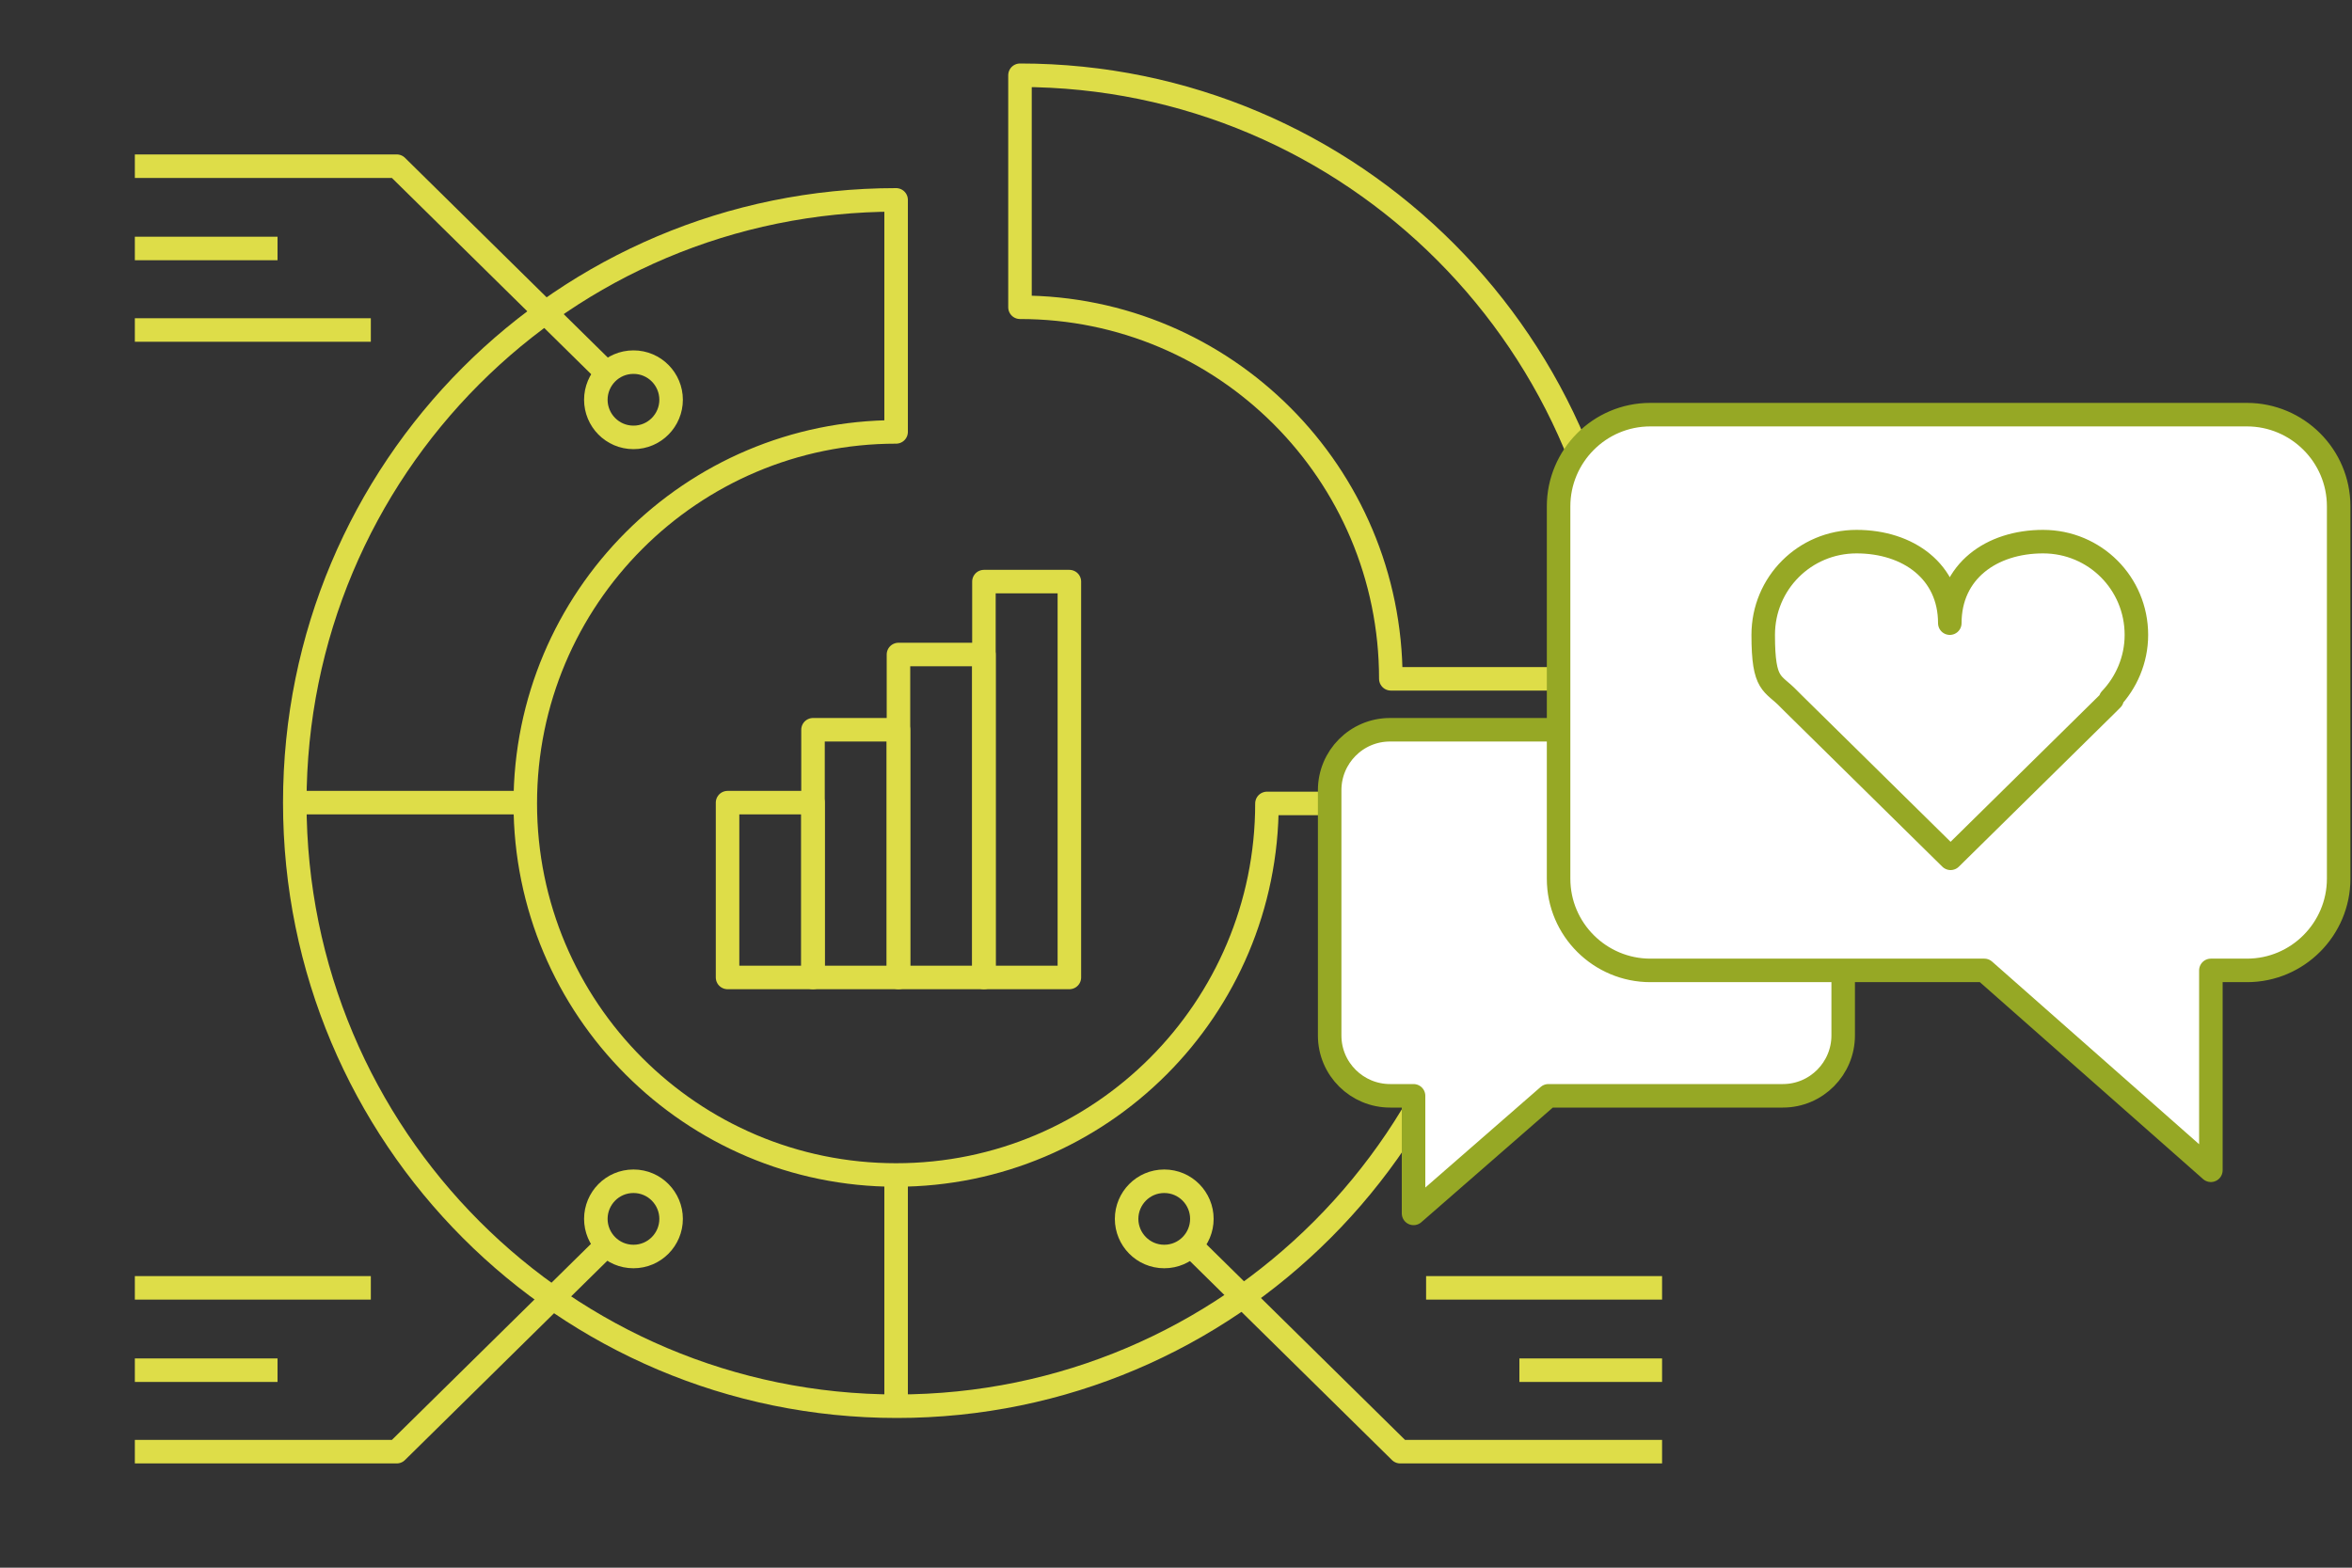
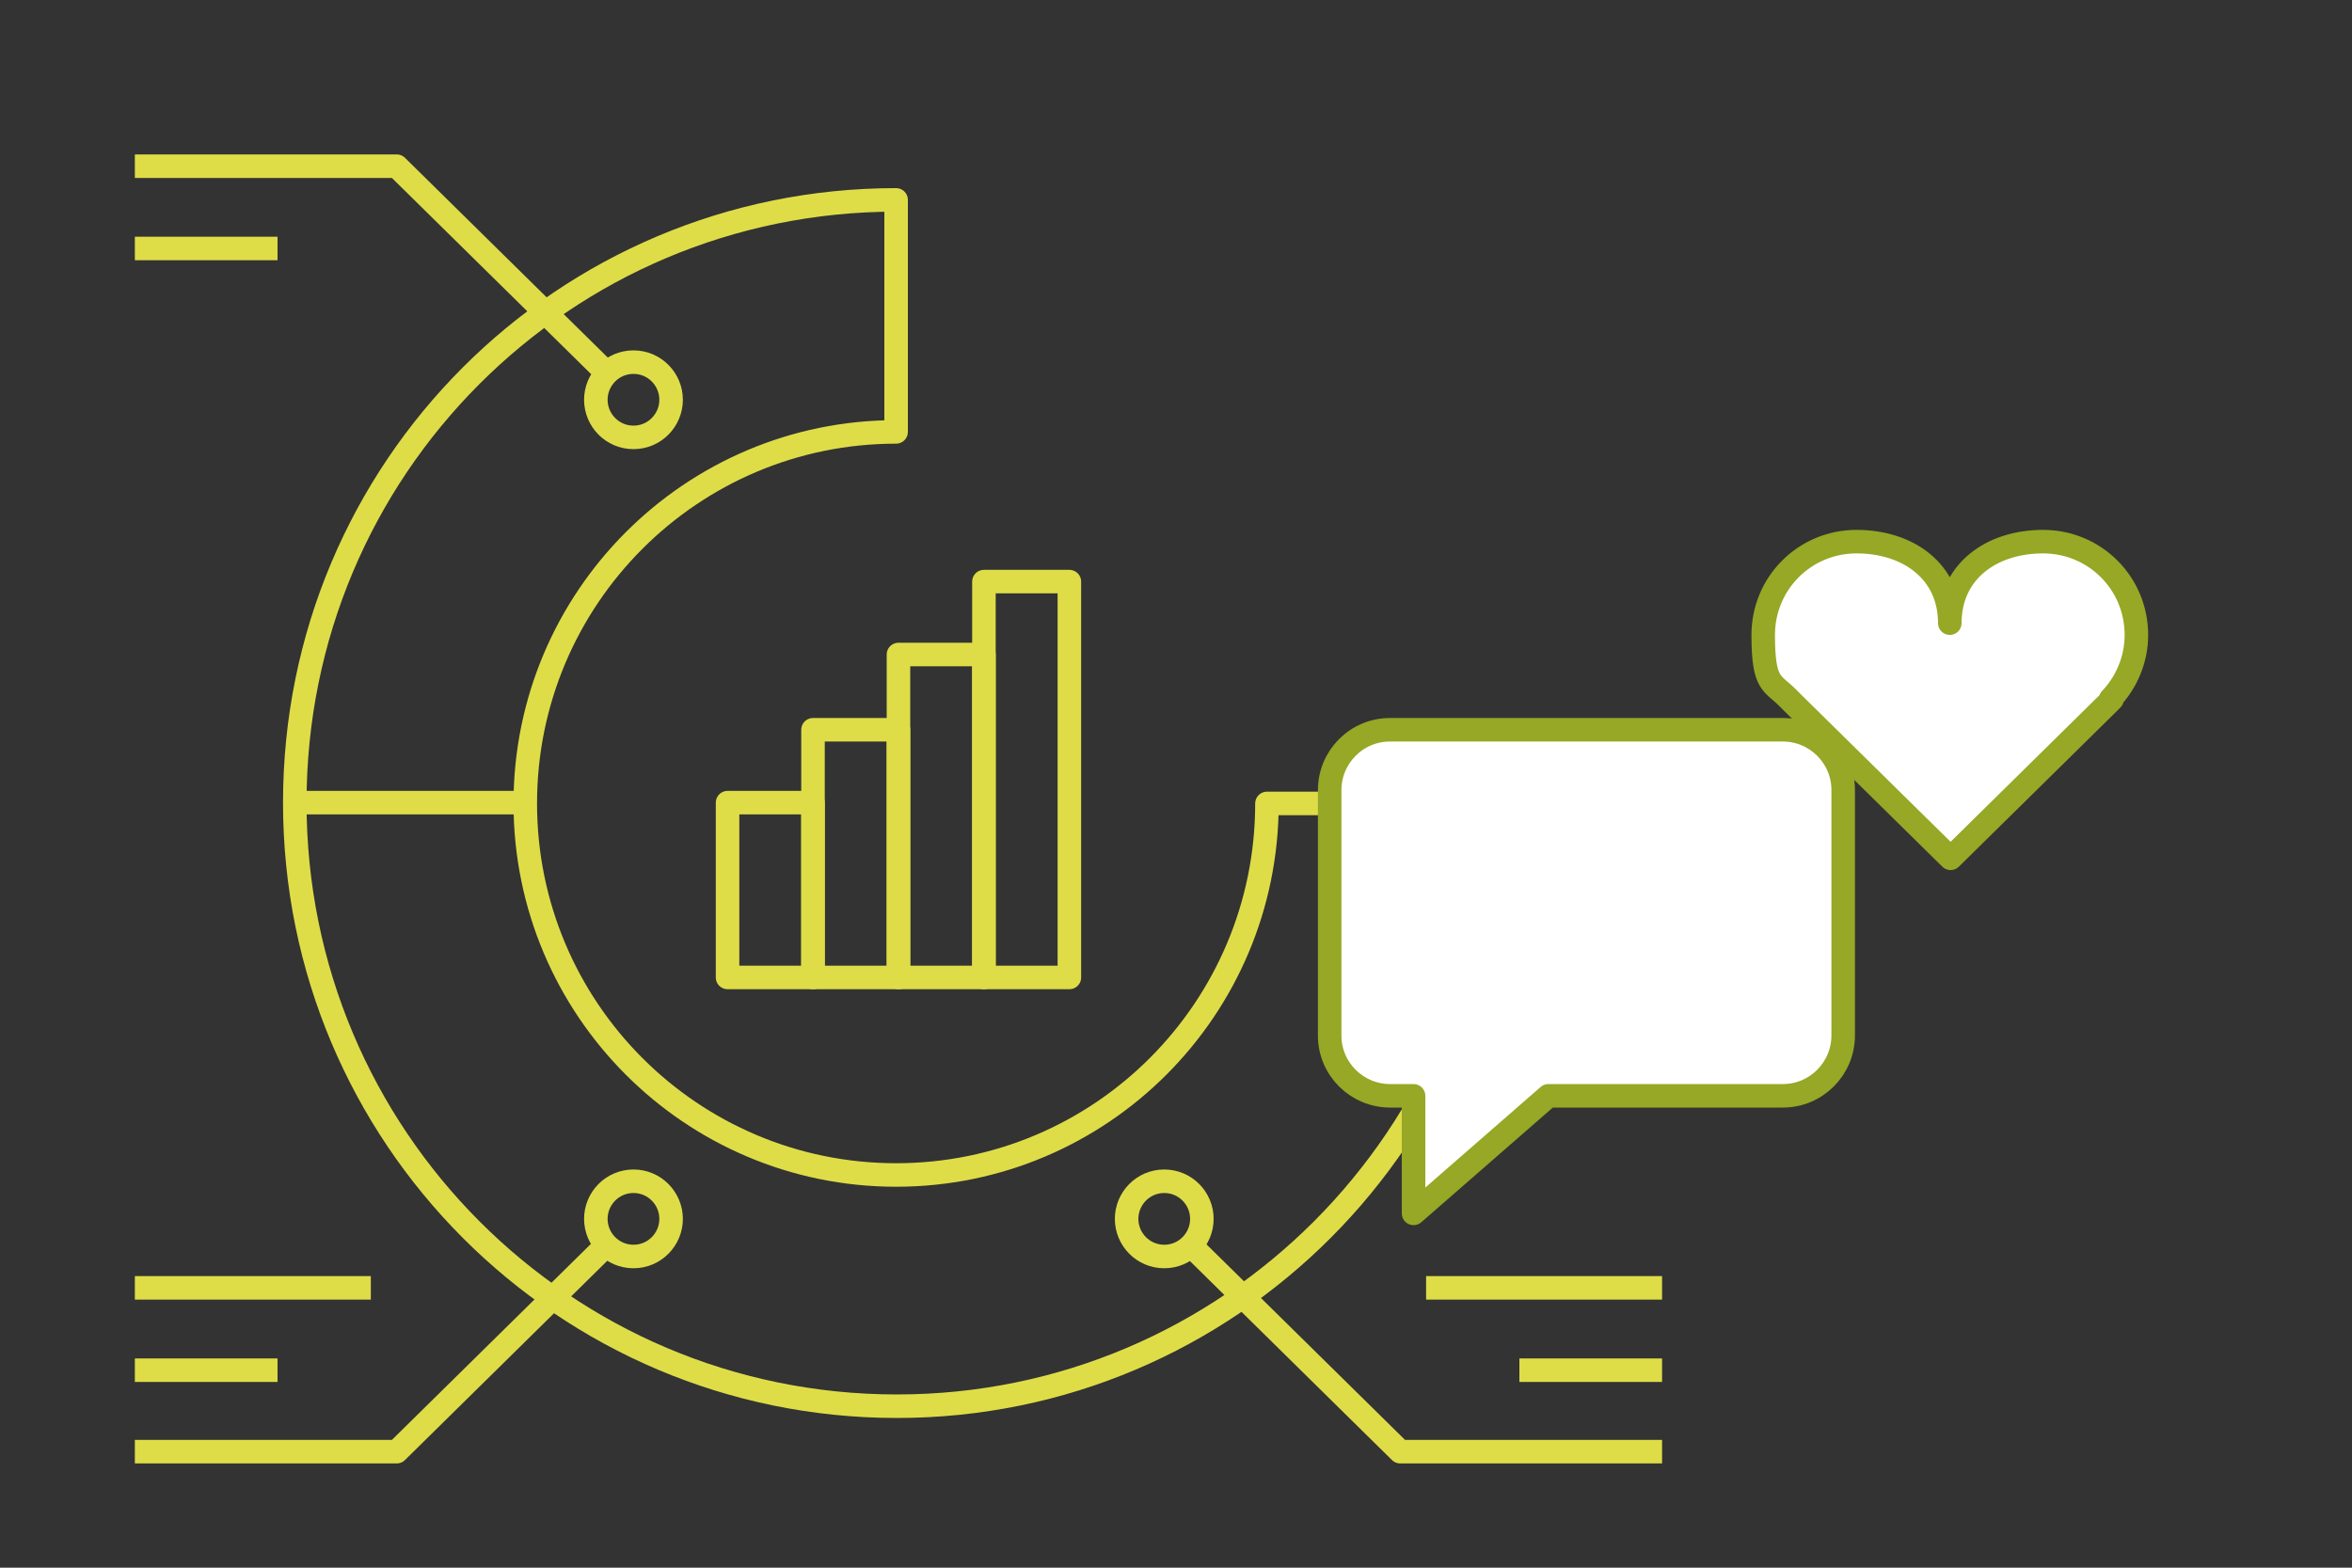
<svg xmlns="http://www.w3.org/2000/svg" id="Ebene_1" version="1.1" viewBox="0 0 300 200">
  <rect x="0" y="0" width="300" height="200" fill="#333333" stroke="none" />
  <defs>
    <style>
      .st0 {
        stroke-linecap: round;
      }

      .st0, .st1, .st2 {
        stroke-linejoin: round;
        stroke-width: 3px;
      }

      .st0, .st2 {
        fill: #fff;
        stroke: #96a825;
      }

      .st1 {
        fill: none;
        stroke: #dedd48;
      }
    </style>
  </defs>
  <g>
-     <path class="st1" d="M206.9,86.6c0-42.5-34.4-77-76.8-77v29.6c26.1,0,47.3,21.2,47.3,47.4h29.6,0Z" />
    <path class="st1" d="M191.2,102.4c0,42.5-34.4,77-76.8,77s-76.8-34.4-76.8-77S71.9,25.5,114.3,25.5v29.6c-26.1,0-47.3,21.2-47.3,47.4s21.2,47.4,47.3,47.4,47.3-21.2,47.3-47.4h29.6,0Z" />
-     <path class="st1" d="M114.3,149.8v29.6" />
    <path class="st1" d="M67,102.4h-29.6" />
    <path class="st1" d="M17.2,185.2h33.4l26.7-26.3" />
    <path class="st1" d="M80.8,160.3c2.7,0,4.8-2.2,4.8-4.8s-2.1-4.8-4.8-4.8-4.8,2.2-4.8,4.8,2.1,4.8,4.8,4.8Z" />
    <path class="st1" d="M17.2,164.3h30.1" />
    <path class="st1" d="M17.2,174.8h18.2" />
    <path class="st1" d="M212,185.2h-33.4l-26.7-26.3" />
    <path class="st1" d="M148.5,160.3c2.7,0,4.8-2.2,4.8-4.8s-2.1-4.8-4.8-4.8-4.8,2.2-4.8,4.8,2.1,4.8,4.8,4.8Z" />
    <path class="st1" d="M212,164.3h-30.1" />
    <path class="st1" d="M212,174.8h-18.2" />
    <path class="st1" d="M17.2,21.2h33.4l26.7,26.3" />
    <path class="st1" d="M80.8,55.8c2.7,0,4.8-2.2,4.8-4.8s-2.1-4.8-4.8-4.8-4.8,2.2-4.8,4.8,2.1,4.8,4.8,4.8Z" />
-     <path class="st1" d="M17.2,42.1h30.1" />
    <path class="st1" d="M17.2,31.7h18.2" />
    <path class="st1" d="M103.7,102.4h-10.9v22.3h10.9v-22.3Z" />
    <path class="st1" d="M114.6,93.1h-10.9v31.6h10.9v-31.6Z" />
    <path class="st1" d="M125.5,83.5h-10.9v41.2h10.9v-41.2Z" />
    <path class="st1" d="M136.4,74.2h-10.9v50.5h10.9v-50.5Z" />
  </g>
  <g>
    <path class="st2" d="M227.4,93.1h-50.1c-4.3,0-7.7,3.5-7.7,7.7v31.3c0,4.3,3.5,7.7,7.7,7.7h3v15l17.2-15h29.9c4.3,0,7.7-3.5,7.7-7.7v-31.3c0-4.3-3.5-7.7-7.7-7.7Z" />
    <g>
-       <path class="st2" d="M286.6,52.9h-76.1c-6.5,0-11.7,5.3-11.7,11.7v47.5c0,6.5,5.3,11.7,11.7,11.7h42.6l28.9,25.5v-25.5h4.6c6.5,0,11.7-5.3,11.7-11.7v-47.5c0-6.5-5.3-11.7-11.7-11.7Z" />
      <path class="st0" d="M269.2,89.2c2-2.1,3.3-5,3.3-8.2,0-6.6-5.3-11.9-11.9-11.9s-11.9,3.8-11.9,10.4c0-6.6-5.3-10.4-11.9-10.4s-11.9,5.3-11.9,11.9,1.2,6,3.3,8.2h0c.2.2.4.4.6.6l20,19.7,20-19.7c.2-.2.4-.4.6-.6h0Z" />
    </g>
  </g>
</svg>